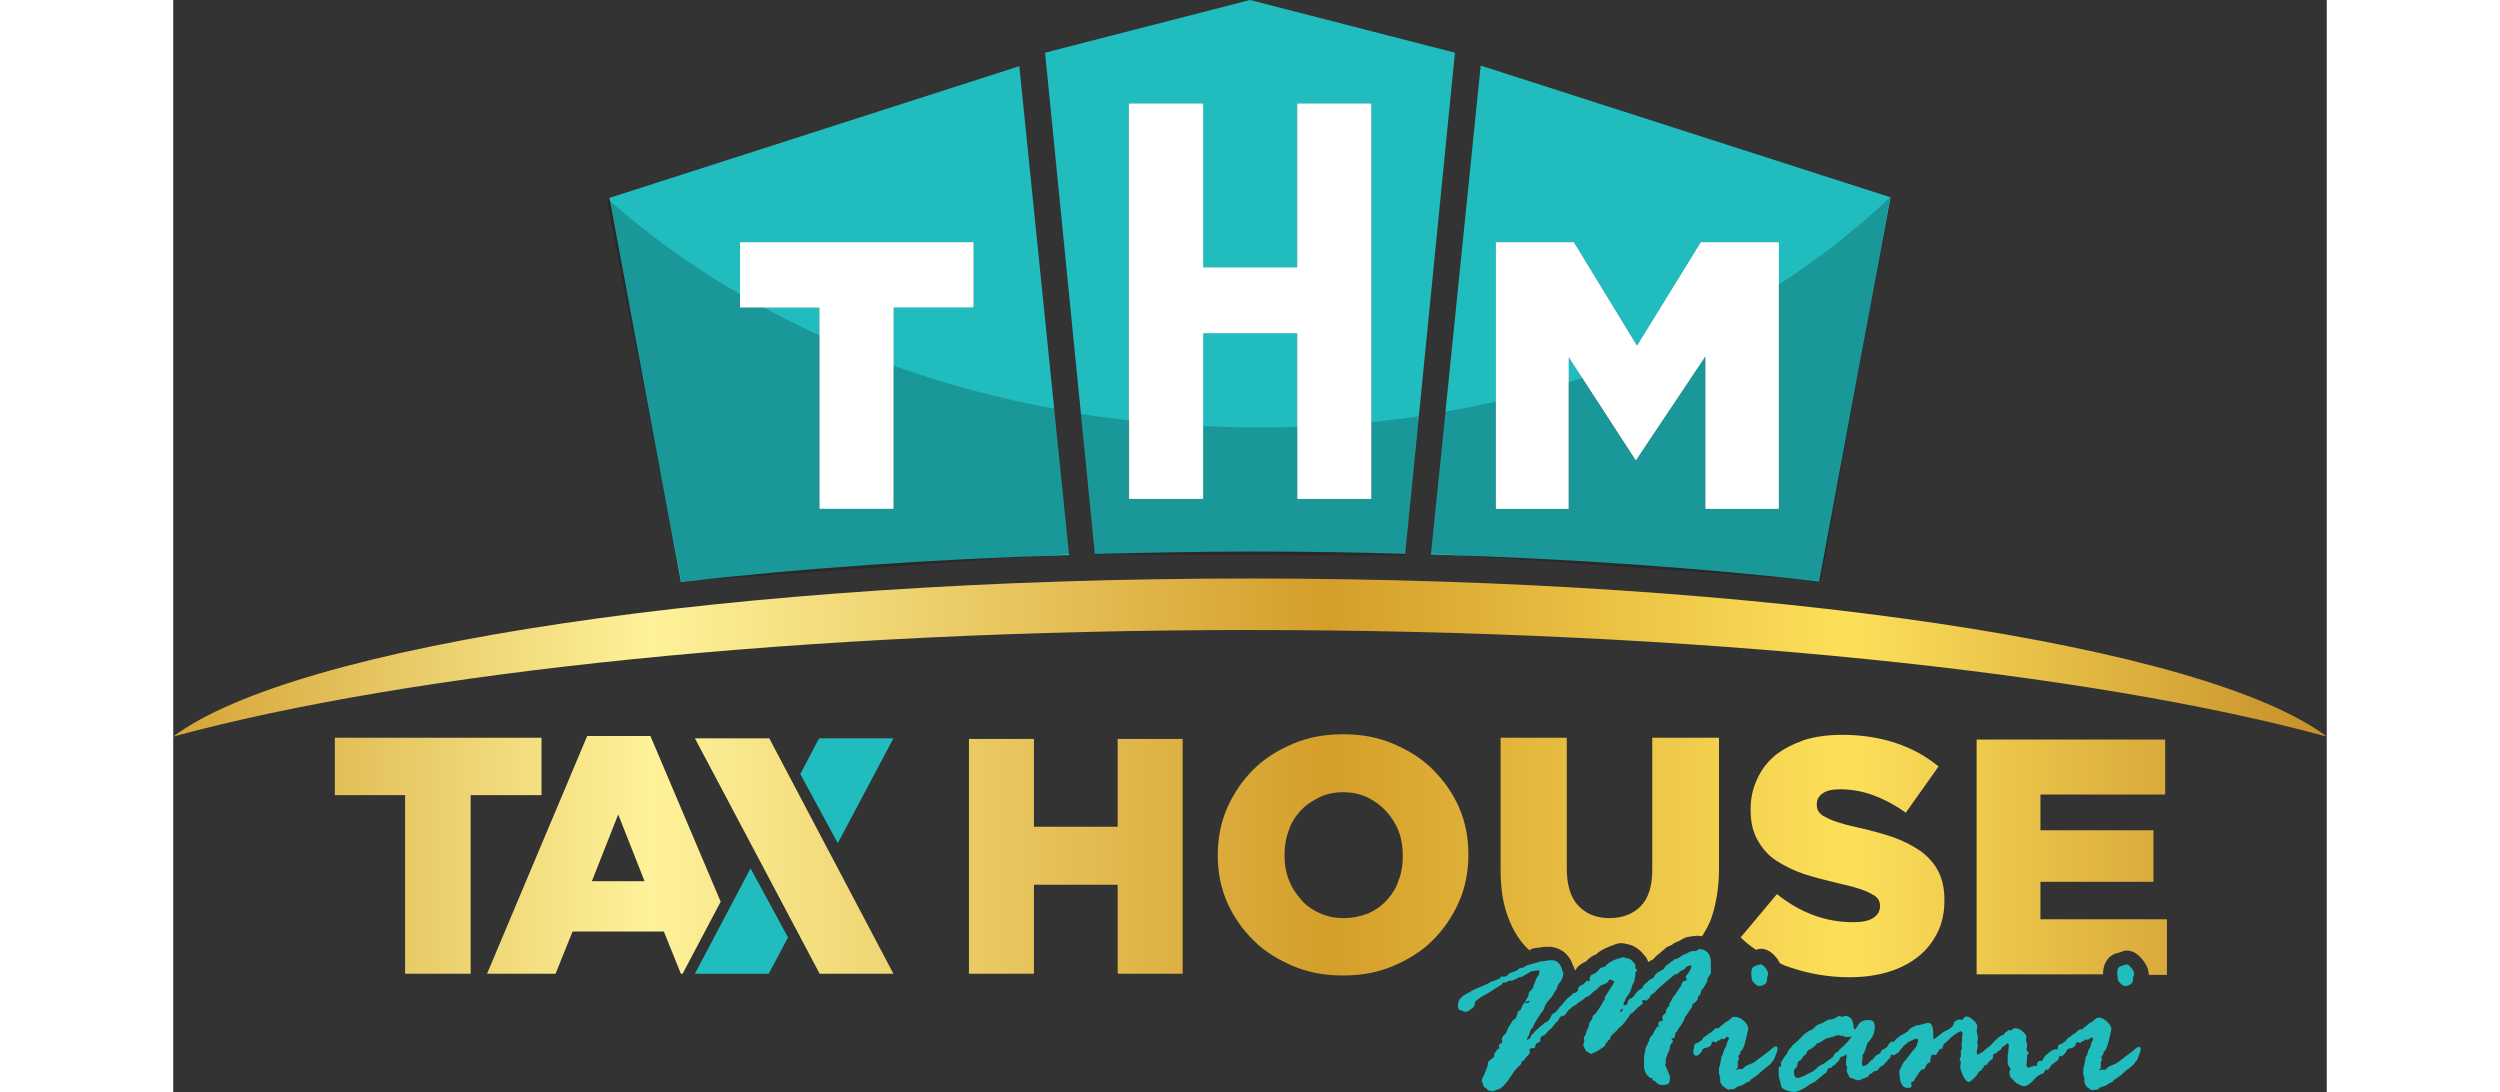
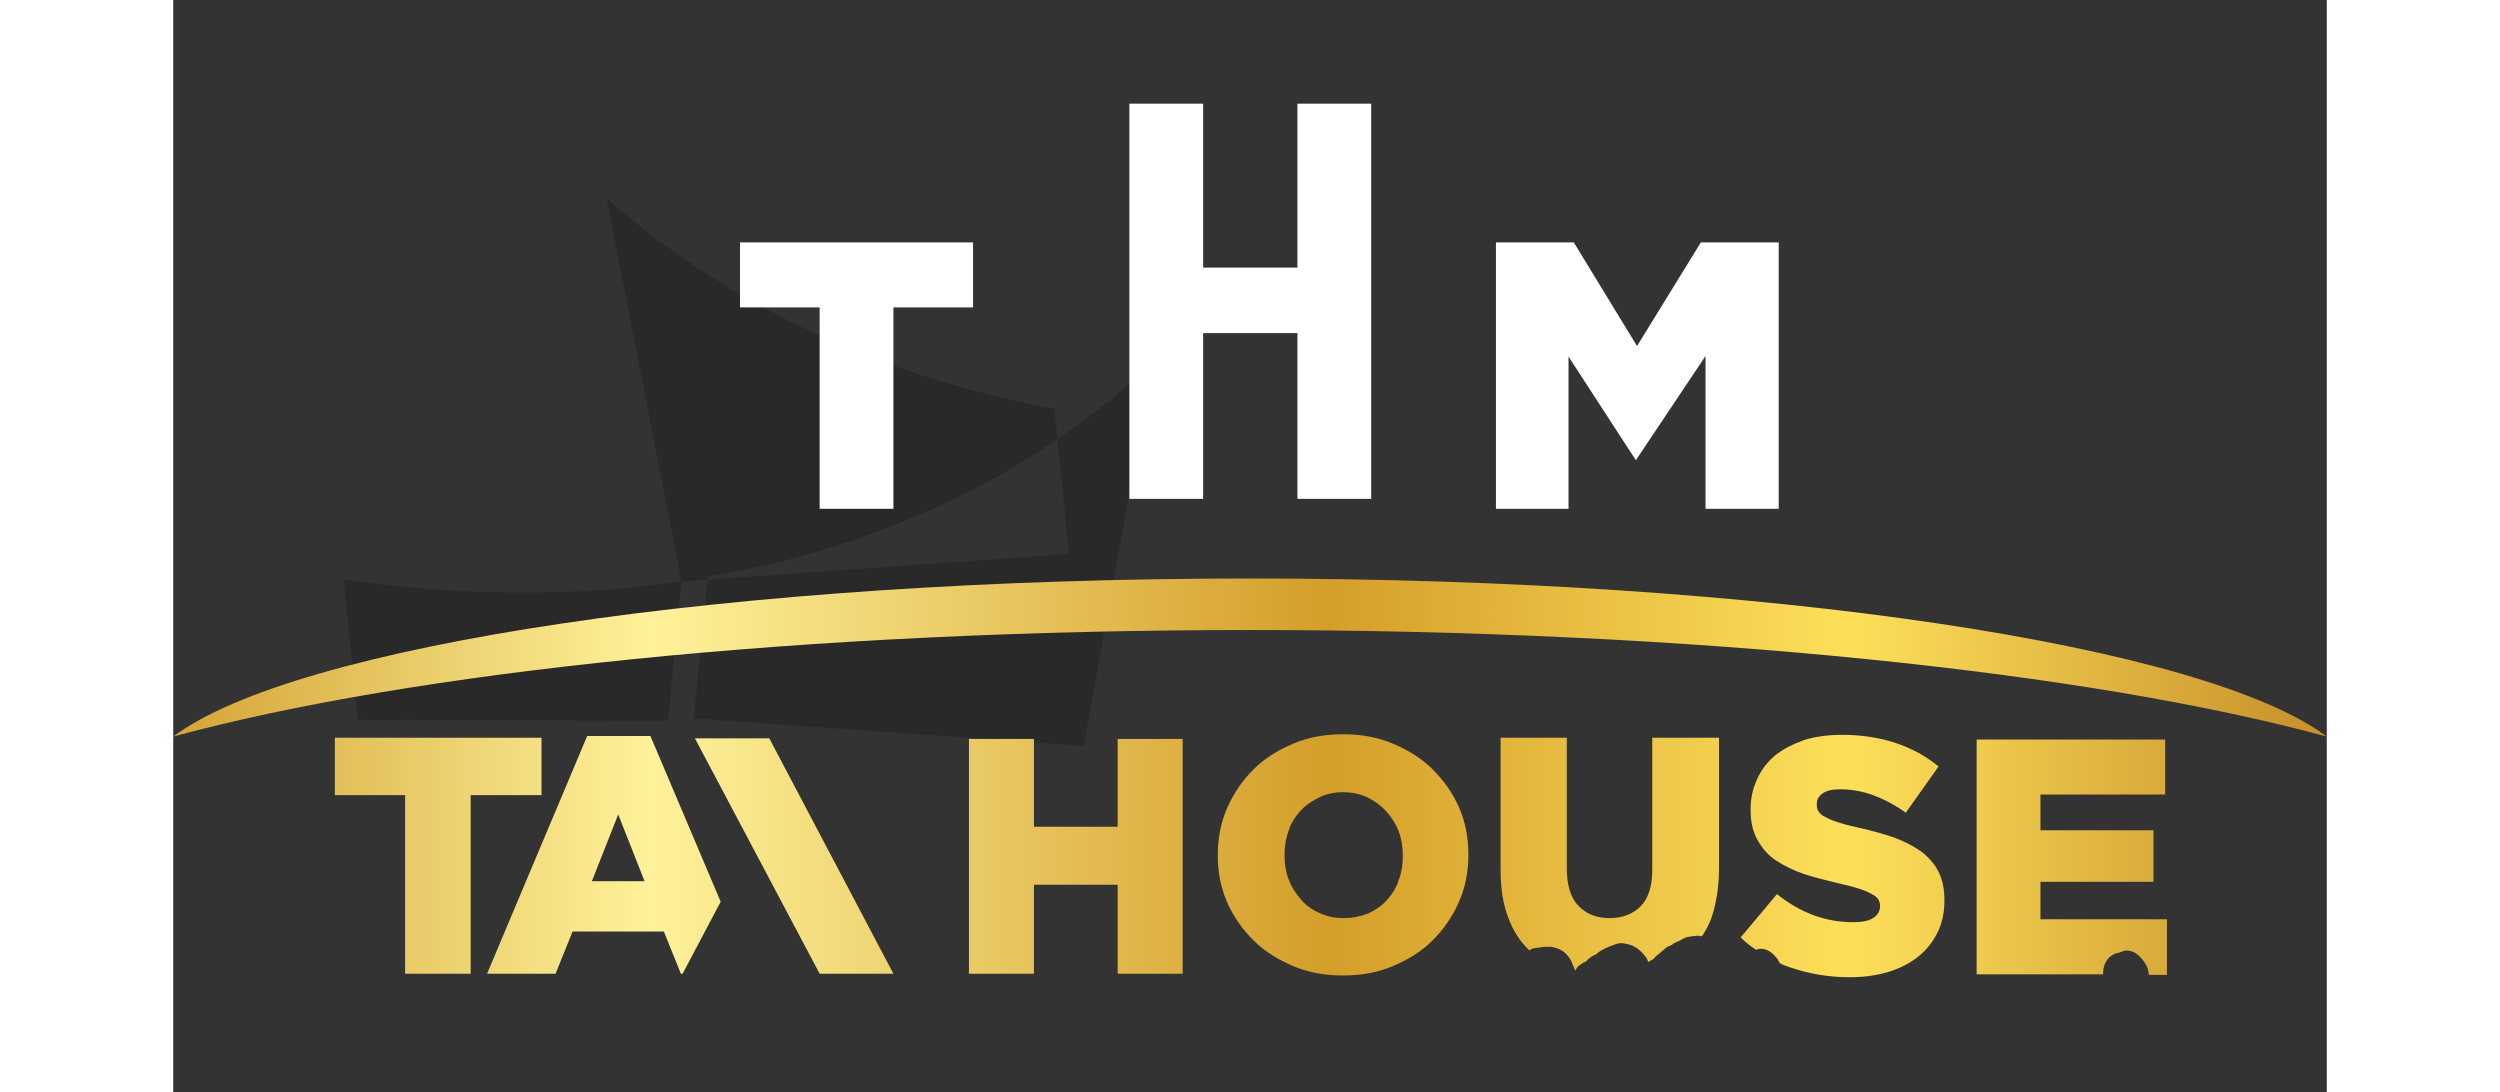
<svg xmlns="http://www.w3.org/2000/svg" enable-background="new 0 0 367.8 212.8" height="1092" viewBox="0 25.9 367.8 186.5" width="2500">
  <rect x="0" y="25.9" width="367.8" height="186.5" fill="#333333" stroke="none" />
  <linearGradient id="a" gradientUnits="userSpaceOnUse" x2="367.818" y1="158.768" y2="158.768">
    <stop offset="0" stop-color="#d4a436" />
    <stop offset=".222" stop-color="#fef29a" />
    <stop offset=".536" stop-color="#d49e2a" />
    <stop offset=".778" stop-color="#fde05a" />
    <stop offset="1" stop-color="#c68f2b" />
  </linearGradient>
-   <path d="m96.8 67.3h39.9v11h-13.7v34.4h-12.6v-34.3h-13.6zm-22.3-7.6 12.2 65.6c20.2-2.3 42.6-3.9 66.3-4.6l-8.5-83.5zm186.4 7.6h13.3v45.5h-12.5v-26.1l-11.9 17.8-11.5-17.7v26h-12.4v-45.5h13.3l10.8 17.7zm-46.1 53.3c23.7.7 46.2 2.3 66.3 4.6l12.2-65.6-70-22.5zm-22.8-77h12.6v67.5h-12.6v-28.3h-16.2v28.3h-12.6v-67.5h12.6v28h16.2zm-43.1-8.7 8.5 85.6c8.7-.2 17.5-.4 26.5-.4s17.8.1 26.5.4l8.5-85.6-35-9z" fill="#21bdbe" />
-   <path d="m96.8 67.3h39.9v11h-13.7v34.4h-12.6v-34.3h-13.6zm164.1 0h13.3v45.5h-12.5v-26.1l-11.9 17.8-11.5-17.7v26h-12.4v-45.5h13.3l10.8 17.7zm-68.9-23.7h12.6v67.5h-12.6v-28.3h-16.2v28.3h-12.6v-67.5h12.6v28h16.2z" fill="#fff" />
-   <path d="m86.8 125.2-12.8-65.5c11.9 10.7 37.1 28.8 76.5 36l2.5 24.8zm125.9-28.2c-8.9 1.3-18.5 2-28.8 1.9s-20-.9-28.9-2.3l2.4 24 53 .2zm80.5-37.4c-13.7 13-38.2 30.2-76 36.6l-2.4 24.2 66.6 4.7z" opacity=".2" />
+   <path d="m86.8 125.2-12.8-65.5c11.9 10.7 37.1 28.8 76.5 36l2.5 24.8zc-8.9 1.3-18.5 2-28.8 1.9s-20-.9-28.9-2.3l2.4 24 53 .2zm80.5-37.4c-13.7 13-38.2 30.2-76 36.6l-2.4 24.2 66.6 4.7z" opacity=".2" />
  <path d="m96.8 67.3h39.8v11.1h-13.6v34.4h-12.6v-34.4h-13.6zm164.1 0h13.3v45.5h-12.5v-26.1l-11.9 17.8-11.5-17.7v26h-12.4v-45.5h13.3l10.8 17.7zm-68.9-23.7h12.6v67.5h-12.6v-28.3h-16.1v28.3h-12.6v-67.5h12.6v28h16.1z" fill="#fff" />
-   <path d="m89.1 192.2h12.6l3.3-6.2-6.4-11.8zm21.2-40.2-3.2 6.1 6.4 11.8 9.5-17.9z" fill="#21bdbe" />
  <path d="m0 151.7c20.6-15.5 95.1-27 183.9-27s163.3 11.5 183.9 27c-40.4-11-107.7-18.2-183.9-18.2s-143.5 7.2-183.9 18.2m101.8.3 21.2 40.2h-12.6l-21.3-40.2zm-38.9-.1v9.8h-12.1v30.5h-11.2v-30.5h-12v-9.8zm8.6 24.5h9l-4.5-11.4zm10-24.8 12 28.3-6.5 12.3h-.3l-2.9-7.2h-15.6l-2.9 7.2h-11.7l17.1-40.6zm90.9.5v40.1h-11.1v-15.2h-14.3v15.2h-11.1v-40.1h11.1v15h14.3v-15zm91.6 0v22.2c0 3.2-.5 6-1.3 8.4-.4 1.1-1 2.2-1.6 3.1-.3 0-.6-.1-.8-.1-.3 0-.6.1-.9.1l-.6.1c-.3 0-.6.2-.9.3-.3.2-.4.2-.5.3-.5.2-1 .4-1.5.8-.3.1-.5.2-.7.3s-.4.2-.5.4c-.1.1-.2.2-.4.3-.3.3-.5.5-.7.6-.3.3-.6.5-.8.8l-.2.1c-.2.1-.5.3-.7.4-.1-.4-.3-.8-.6-1.1l-.1-.1c-.5-.7-1.2-1.2-1.8-1.5-.1-.1-.3-.1-.5-.2l-.3-.1c-1.1-.3-1.8-.3-2.6.1-.4.1-.8.3-1.5.6-.4.2-1 .5-1.5 1-.6.2-1.2.6-1.7 1.2-.5.2-1 .5-1.4.9-.2.2-.3.4-.4.6h-.1c-.1-.2-.1-.5-.3-.7-.9-2.8-3-3.2-3.9-3.3h-1.1l-.5.1c-.8.1-1.1.1-1.4.2-.1 0-.3.1-.4.2 0 0-.1 0-.2.1-1.6-1.5-2.8-3.4-3.6-5.6-.9-2.3-1.3-5-1.3-8.2v-22.5h11.3v22.3c0 2.9.7 5.1 2 6.4 1.3 1.4 3.1 2.1 5.3 2.1s4-.7 5.3-2 2-3.4 2-6.2v-22.6h11.4zm76.2 0v9.5h-21.3v6.1h19.3v8.8h-19.3v6.4h21.6v9.5h-3.1c0-.8-.3-1.6-.9-2.4-.7-.9-1.4-1.5-2.3-1.7-.4-.1-.9-.1-1.3.1-.3.1-.5.2-.6.2-1.3.2-2.7 1.3-2.7 3.6v.1h-21.6v-40.1h32.2zm-61.7.2c1.9-.6 4.1-.9 6.5-.9 3.4 0 6.5.5 9.2 1.4s5.1 2.2 7.3 4l-5.6 7.9c-1.8-1.3-3.7-2.3-5.6-3s-3.8-1-5.6-1c-1.3 0-2.3.2-3 .7s-1 1.1-1 1.8v.1c0 .5.1.9.3 1.2s.6.7 1.1.9c.5.3 1.2.6 2.1.9s2 .6 3.4.9c2.3.5 4.4 1.1 6.2 1.7 1.9.7 3.4 1.5 4.7 2.4 1.3 1 2.3 2.1 3 3.5s1 3 1 4.8v.1c0 2.1-.4 3.9-1.2 5.5s-1.9 3-3.3 4.1-3.1 2-5.1 2.6-4.2.9-6.6.9c-3.6 0-7-.6-10.2-1.7-.6-.2-1.2-.4-1.7-.7-.1-.2-.3-.5-.4-.7-.7-.9-1.4-1.5-2.3-1.7-.4-.1-.9-.1-1.3.1h-.1c-.9-.6-1.8-1.3-2.6-2.1l6.2-7.4c4 3.2 8.3 4.8 13 4.8 1.5 0 2.6-.2 3.4-.7s1.2-1.2 1.2-2v-.1c0-.4-.1-.8-.3-1.1s-.5-.6-1.1-.9c-.5-.3-1.2-.6-2.1-.9s-2-.6-3.4-.9c-2.1-.5-4.1-1-6-1.6-1.8-.6-3.4-1.4-4.8-2.3s-2.4-2.1-3.2-3.5-1.2-3.1-1.2-5.2v-.1c0-1.9.4-3.6 1.1-5.1.7-1.6 1.7-2.9 3.1-4.1 1.4-1.1 3-1.9 4.9-2.6m-82.8 29.5c1.3.6 2.6.9 4.2.9 1.5 0 2.9-.3 4.2-.8 1.3-.6 2.3-1.3 3.2-2.3s1.6-2.1 2-3.4c.5-1.3.7-2.6.7-4.1v-.1c0-1.4-.2-2.8-.7-4.1s-1.2-2.4-2.1-3.4-2-1.8-3.2-2.4c-1.3-.6-2.6-.9-4.2-.9-1.5 0-2.9.3-4.1.9s-2.3 1.3-3.2 2.3-1.6 2.1-2 3.4c-.5 1.3-.7 2.6-.7 4.1v.1c0 1.4.2 2.8.7 4.1s1.2 2.4 2.1 3.4c.7.9 1.8 1.7 3.1 2.3m-4.4-28.9c2.6-1.1 5.4-1.6 8.5-1.6s5.9.5 8.5 1.6 4.9 2.5 6.8 4.4 3.4 4 4.5 6.5 1.6 5.2 1.6 8v.1c0 2.8-.5 5.5-1.6 8s-2.6 4.7-4.5 6.6-4.2 3.3-6.8 4.4-5.4 1.6-8.5 1.6-5.9-.5-8.5-1.6-4.9-2.5-6.8-4.4-3.4-4-4.5-6.5-1.6-5.2-1.6-8v-.1c0-2.8.5-5.5 1.6-8s2.6-4.7 4.5-6.6 4.2-3.3 6.8-4.4" fill="url(#a)" />
-   <path d="m318.1 207.7s.1 0 0 0zm-52-7.9c-.2.2-.4.3-.6.5l-.3.1c-.2.2-.4.4-.7.6s-.4.3-.5.5h-.4c-.2 0-.3.1-.6.4-.2.2-.4.4-.5.4s-.2.1-.3.2l-.4.3c-.2.1-.5.3-.8.8l-.2.1c-.2.2-.4.3-.5.3h-.1l-.4.3v.1l-.2 1.1c0 .5.2.7.6.7.1 0 .2-.1.5-.3.2-.2.4-.4.4-.6.1-.2.2-.3.4-.4l.5-.1c.3-.1.5-.2.7-.5 0-.3.1-.5.3-.5h.1l.3.1h.2c.1-.2.2-.3.4-.3.1 0 .2-.1.2-.1l.2-.2.4.1c.3-.2.5-.4.6-.4.2 0 .3.1.3.3l-.2.4c-.1.2-.2.4-.2.6s-.1.4-.2.5l-.2.3-.1.4c-.1.3-.2.5-.2.6-.1.1-.2.2-.2.4l-.1.6c0 .1-.1.3-.1.5s-.1.3-.1.4c-.1.1-.1.4-.1.8v.4s0 .2.1.4.1.4.1.5v.4c0 .3.2.7.6 1s.7.5.9.5l.5-.1h.3c.1 0 .2-.1.4-.2.1-.2.3-.2.5-.3.2 0 .3-.1.4-.1l.4-.2c.2-.1.4-.3.7-.4l.4-.2.1-.2 1-.7c.2-.1.4-.3.7-.6s.6-.5 1-.8.6-.5.7-.6.2-.3.3-.4.3-.3.4-.6.2-.6.3-.8.2-.5.2-.8-.1-.4-.3-.4-.5.2-.9.6l-2.9 2.2c-.4.2-.8.3-1 .4s-.3.2-.4.2l-.5.5h-.4c-.3 0-.5 0-.6.1-.1 0-.1-.1-.1-.1.2-.1.3-.2.3-.4v-.9-.1c.2-.1.2-.3.2-.3l-.1-.5c0-.1.1-.2.3-.4l.1-.5c.3-.1.6-.7.9-2l.4-1.8c0-.4-.2-.8-.7-1.3-.5-.4-.9-.7-1.4-.7-.4-.1-.6 0-.8.2m10.7 9c0-.1.1-.3.3-.5s.3-.4.3-.7c0-.2.1-.4.3-.5s.3-.2.4-.3l.2-.4s.2-.2.6-.5c.1-.4.3-.7.7-.8.6-.4 1-.7 1.1-1 .2 0 .5-.1.9-.4s.8-.5 1.3-.6.8-.2 1-.3.4-.1.6-.1l.4.1h.3l.3.2h.8l.2-.1c.1 0 .1 0 .1.1s-.3.4-.8 1c-.5.5-.9.9-1.2 1.1-.1.2-.2.4-.5.5-.3.2-.5.4-.6.8-.2.1-.4.2-.4.3-.1.1-.3.2-.6.4l-.5.4c-.6.3-1 .5-1.2.7-.1.2-.3.3-.4.4s-.3.2-.4.3-.2.1-.2.1c-.1 0-.1.1-.2.1l-.4.2c-.2.1-.3.1-.4.2s-.3.2-.7.3c-.4.2-.6.2-.8.2-.4-.1-.5-.5-.5-1.2m8.6-9.4-.4.2-.4-.2h-.1c-.7.4-1.1.6-1.2.6h-.3c-.2 0-.5.1-.8.3s-.7.4-1 .5c-.4.1-.7.3-.9.6-.3.3-.5.4-.6.4-.6.3-1.2.7-1.7 1.3l-.7.7c-.4.3-.6.5-.8.7-.1.2-.3.4-.5.6s-.3.4-.3.6l-.2.3c-.1.1-.3.3-.5.7-.3.4-.4.6-.4.7v.6c-.3 0-.4.1-.4.3v1.2c0 .4.1.7.2.9l.2.9c0 .3.3.6.9.8.5.2 1 .3 1.4.3.5 0 1.3-.4 2.5-1.2l.1-.1c.3-.2.6-.3.8-.4l1.7-1.4c.2-.1.4-.3.5-.6l.2-.4h.4l.2-.2c.1-.1.2-.2.4-.3s.3-.2.3-.3l.1-.1c.2-.1.3-.3.4-.4.1-.3.2-.5.3-.6.2 0 .4-.1.6-.2s.3-.2.3-.2c.1 0 .1 0 .1.1l-.1 1.1v.6s0 .1.1.2.1.2.1.2l-.1.4c0 .3.1.5.2.7s.2.3.2.4.1.2.2.3c.3 0 .5.1.7.2s.5.2.8.2c.1 0 .2 0 .3-.1.2-.1.4-.2.7-.3s.6-.2.7-.4v-.2c.2-.1.4-.1.5-.2.2-.3.5-.4.7-.4s.4-.2.5-.4.3-.4.7-.5l.2-.3c.3-.2.5-.4.5-.5.1-.1.2-.3.4-.4l.2-.3.1-.5c.1.2.2.2.3.2.2 0 .3 0 .4-.1s.2-.1.3-.2c.1 0 .2-.1.3-.2s.1-.2.2-.3.2-.3.5-.6c.2-.3.5-.5.7-.6.1-.2.2-.3.4-.3l.6-.3c.2-.1.4-.2.7-.2.1 0 .2.1.2.4 0 .1 0 .2-.1.3s-.1.2-.1.4l-.3.5c-.2.2-.5.6-.9 1.1s-.7 1-1 1.2c-.2.4-.4.7-.5 1-.2.3-.3.5-.3.7 0 1.9.5 2.8 1.4 2.8.5 0 .7-.1.7-.4l-.1-.4c0-.1.1-.2.3-.3s.3-.2.3-.3.2-.3.5-.8.5-.7.5-.7c0-.1.2-.2.6-.3.2-.2.3-.4.4-.7.1-.2.3-.3.4-.4.2 0 .3-.1.3-.3 0-.8.2-1.1.5-1.1l.4.1.1-.1c.4-.6.6-1 .7-1h.1c.1 0 .1.1.1.1h.1c.1-.6.3-1 .6-1.1l.7-.7c.2-.2.5-.5 1-.8s.8-.5.9-.5l.2.2c.1.1.1.2.1.2l-.1.7v.8l-.1.4.1.7c-.1.2-.2.3-.2.4v.9c-.1.3-.2.5-.2.5v.1c.1.2.2.3.2.4l-.1.8c0 .4.2.9.5 1.6.4.7.7 1 .9 1 .3 0 .7-.4 1.4-1.1l.1-.2c.1-.1.2-.3.3-.5l.3-.1c.1-.2.3-.4.4-.5l.3-.5h.3c.3-.5.6-.8.8-.9s.3-.2.3-.4v-.3c0-.1.1-.3.3-.4h.2c.1 0 .1-.1.2-.2s.3-.3.6-.4c.2-.4.3-.6.5-.6.2-.1.3-.2.4-.3l.2-.2c.2 0 .3.1.3.3l-.1 1.1v.2l-.1.4v1.4c0 .2.2.5.5 1 0 0 0 .1-.1.2s-.1.1-.1.2c0 .6.1 1 .4 1.2l.6.6c.1.2.4.3.8.5s.7.2.8.2c.3 0 .8-.3 1.3-.8s.8-.9.9-.9l.5-.3c.1-.1.2-.1.3-.1s.3-.2.4-.4.2-.3.2-.3h.4l.1-.1c.3-.5.6-.9 1.1-1.2s.7-.6.7-.9v-.2c.1.1.3.1.4.1s.2-.1.4-.3.4-.4.4-.6c.1-.2.2-.3.4-.4l.5-.1c.3-.1.5-.2.7-.5 0-.3.1-.5.3-.5h.1l.3.1h.2c.1-.2.2-.3.4-.3.1 0 .2-.1.2-.1l.2-.2.4.1c.3-.2.5-.4.6-.4.2 0 .3.1.3.3l-.2.4c-.1.2-.2.4-.2.6s-.1.4-.2.5l-.2.3-.1.4c-.1.3-.1.5-.2.6s-.2.2-.2.4l-.1.6c0 .1-.1.3-.1.5s-.1.3-.1.4c-.1.1-.1.4-.1.8v.4s0 .2.1.4.1.4.1.5v.4c0 .3.2.7.5 1 .4.3.7.5.9.5l.4-.1h.3c.1 0 .2-.1.4-.2.1-.2.3-.2.5-.3.2 0 .3-.1.4-.1l.4-.2c.2-.1.4-.3.7-.4l.4-.2.1-.2 1-.7c.2-.1.4-.3.7-.6s.6-.5 1-.8.6-.5.7-.6.2-.3.3-.4.3-.3.4-.6.2-.6.3-.8.2-.5.2-.8-.1-.4-.3-.4-.5.2-.9.6l-2.9 2.2c-.4.2-.8.3-1 .4s-.3.2-.4.2l-.5.5h-.4c-.3 0-.5 0-.6.1-.1 0-.1-.1-.1-.1.2-.1.3-.2.3-.4v-.9-.1c.2-.1.2-.3.2-.3l-.1-.5c0-.1.1-.2.3-.4l.1-.5c.3-.1.6-.7.9-2l.4-1.8c0-.4-.2-.8-.7-1.3-.5-.4-.9-.7-1.4-.7-.3 0-.5.1-.7.3s-.4.3-.6.5l-.3.1c-.2.2-.4.4-.7.6s-.4.3-.5.5h-.4c-.1 0-.3.1-.6.4-.2.2-.4.4-.5.4s-.2.1-.3.2l-.4.3c-.2.1-.5.3-.8.8l-.2.1c-.2.2-.4.3-.5.3h-.1l-.4.3v.1l-.1.6c-.1-.1-.2-.1-.3-.1-.3 0-.7.2-1.2.6s-.8.7-.9 1c-.1.2-.2.3-.2.4h-.5c-.3.2-.4.3-.4.6 0 .2-.1.3-.2.3h-.1c-.1-.1-.2-.1-.3-.1s0 0-.1.1-.2.1-.4.1-.3.1-.4.2c-.2-.2-.3-.4-.3-.5l.1-1.2v-.4c0-.1.1-.2.3-.4 0-.1-.1-.2-.2-.3-.1-.2-.2-.3-.2-.4l.1-.5v-.4l-.2-.7.1-.5c0-.2-.2-.5-.6-.9s-.8-.6-1.4-.6c-.1 0-.2.1-.4.2-.2.2-.3.2-.4.2l-.2-.1-.5.4c-.1 0-.2.1-.3.3-.1.1-.2.2-.3.2-.4.1-1.1.7-1.9 1.6-.1.1-.2.3-.3.3-.2.1-.3.2-.4.3l-.2.2c-.1 0-.2.1-.3.2l-.3.3c-.2 0-.4.2-.7.4-.2 0-.3-.1-.3-.4l.2-1.1-.1-.6.1-.5v-.4c-.1-.6-.2-.9-.2-1l.1-.8c0-.3-.2-.7-.7-1.1s-.8-.6-1.1-.6c-.2 0-.4.1-.5.3l-.3.3-.4-.1c-.1 0-.4.1-.9.4l-.2.6c-.2.3-.4.4-.6.6l-.6.3c-.3.2-.6.3-.7.4s-.3.3-.6.5-.5.4-.8.6l-.1-.2v-.4c0-1.6-.3-2.3-1-2.2l-1.5.4h-.3c-.8.3-1.2.6-1.4.8l-.1.2c-.1.1-.2.1-.3.2s-.3.2-.5.3c-.8.4-1.4.9-1.7 1.4-.1-.1-.2-.1-.2-.1-.3 0-.5.2-.7.6s-.5.6-.8.7-.4.3-.5.5c0 .2-.2.3-.4.3l-.4.3c-.2.2-.3.3-.5.6l-.2.1c-.1 0-.2.2-.5.5-.2.3-.6.5-1 .6-.1-.1-.2-.3-.2-.6l.1-.6v-.6c0-.1.1-.3.2-.4.1-.2.2-.3.2-.4l.3-.9c0-.1.1-.3.1-.4.9-.9 1.3-1.8 1.3-2.8 0-.8-.3-1.2-1-1.2-.9 0-1.5.3-1.8.8s-.5.8-.6.8-.2-.1-.2-.4c-.1-1.3-.6-1.9-1.5-1.9 0-.1-.1 0-.1 0m-15.2-8.5c-.5.1-.7.5-.7 1.2v.1l.1.9c0 .2.2.5.5.8s.6.4.8.4c.3 0 .6-.1.9-.3s.4-.5.4-.8 0-.5.1-.6c0-.1.1-.2.1-.2 0-.3-.1-.7-.4-1.1s-.6-.6-.8-.7c-.6.1-.9.2-1 .3m62.5 0c-.5.1-.7.5-.7 1.2v.1l.1.9c0 .2.2.5.5.8s.6.4.8.4c.3 0 .6-.1.9-.3s.4-.5.4-.8 0-.5.1-.6c0-.1.1-.2.1-.2 0-.3-.1-.7-.4-1.1s-.6-.6-.8-.7c-.6.1-.9.2-1 .3m-85.6 7.7c.1-.3.2-.4.4-.4h.1l-.2.4c0 .1-.1.1-.1.1-.2 0-.2 0-.2-.1m12.8-10.3-.8.1c-.4.2-.7.4-1 .5s-.6.3-1 .6l-.2.1c-.2.1-.4.1-.6.2l-.2.2-.2.1c-.4.3-.7.6-.9.7s-.3.3-.3.4-.2.3-.5.4l-.5.3c-.3.1-.7.5-.9 1l-.6.3-.9.8c-.3.3-.4.5-.4.7-.6.2-1.1.7-1.4 1.3l-.5.4c-.4.1-.6.4-.6.7s-.2.5-.7.5v-.4c.2-.3.3-.5.3-.6 0-.2.2-.4.5-.8s.4-.7.5-1l.2-.7c.1-.1.1-.2.2-.3 0-.1.1-.2.1-.3s.1-.2.1-.4c0-.1 0-.3.1-.4v-.4c0-.1 0-.3.1-.4l.2-.3c0-.1-.1-.2-.3-.3v-.7l-.2-.2c-.3-.4-.6-.7-1-.8l-.4-.1c-.3-.1-.5-.1-.6-.1s-.2 0-.3.1-.2.1-.4.1c-.1 0-.5.2-1 .4-.5.3-.9.5-1 .7s-.3.3-.6.4c-.3 0-.6.2-.8.5s-.5.5-.7.6c-.3.1-.5.2-.6.3-.1.2-.2.4-.2.6v.2c0 .1-.1.2-.1.2-.1-.1-.2-.1-.2-.1-.2 0-.3.1-.5.3-.1.2-.4.4-.7.5s-.5.4-.5.9c-.1.1-.2.2-.5.4h-.3c-.1.2-.4.5-1 .9l-1.1 1.3c-.1 0-.2.1-.3.3l-.2.3-.3.3c-.1.2-.3.3-.5.4s-.3.2-.3.3c-.3.6-.5 1-.8 1.1-.2.1-.4.2-.5.3s-.3.3-.6.5-.4.4-.5.5c-.1 0-.3.2-.5.4l-.2.3c-.3.2-.4.3-.4.3 0 .4-.2.6-.7.8v-.2c.2-.3.4-.7.5-1.1s.2-.7.5-.8c0-.1.2-.6.7-1.4s.8-1.2.9-1.3.3-.4.4-.8c.2-.4.3-.7.4-.8.5-.5.8-.9 1-1.2.1-.3.3-.5.4-.7.2-.2.2-.3.2-.3l.3-.8c.6-.7.9-1.3.9-2 0-.1 0-.2-.1-.3s-.1-.2-.1-.3c-.3-1-.9-1.6-1.7-1.6h-.5l-.6.1c-.6.1-.9.1-1 .1-.2.1-.7.3-1.3.4-.7.2-1.1.3-1.3.5-.2.1-.3.2-.4.2h-.4c-.1.1-.2.2-.5.4l-.1.1c-.8.3-1.2.4-1.2.4-.3.4-.6.6-.8.6h-.7l-.1.3c-.1 0-.3.1-.5.2s-.5.2-.8.3c-.4.1-.6.3-.8.4l-.7.3c-1.2.5-1.8.8-2 .9s-.3.2-.5.3c-1.3.6-1.9 1.3-1.9 2.1 0 .5.1.8.3.9.2 0 .4.1.6.2s.3.1.4.1c.3 0 .6-.2 1-.5s.6-.6.6-.9v-.3c.1-.1.3-.2.5-.4s.5-.4.9-.6 1.4-.8 2.9-1.8c0 0 .1 0 .2-.1s.2-.2.3-.4h.5c.2-.2.5-.3.7-.3.3 0 .6-.1 1-.3l.6-.3.5-.1c.3-.2.8-.5 1.5-.9l1.3-.2c.1 0 .1.1.1.3s0 .3-.1.5l-.4.6c-.1.3-.2.5-.3.8s-.2.4-.2.5v.2l-.4.5-.4.4v.4l-.5 1-.1.1c0 .1.1.1.2.1s.2-.1.4-.2c.1 0 .1 0 .1.1 0 .2-.1.3-.4.3h-.1c-.1-.1-.2-.1-.2-.1-.2 0-.5.4-.8 1.3-.3.1-.5.3-.5.5-.1.2-.1.4-.1.4 0 .1 0 .1 0 0-.1.2-.1.3-.2.4 0 .1-.1.3-.3.3-.2.1-.3.3-.5.6l-.6 1c-.2.5-.3.8-.4.9-.4.3-.6.6-.6.9v.1l.1.3c-.1.2-.2.3-.4.4s-.2.2-.2.3l.1.5h-.2c-.1 0-.3.3-.7.9v.5c-.5.3-.7.6-.9.7-.1.1-.2.3-.2.8 0 0-.1.2-.2.5s-.2.5-.3.7c0 .2-.1.4-.3.7s-.2.6-.2.8l.3.8c0 .1.1.2.3.3s.3.2.4.4l.9.2c.4-.2.7-.3 1-.4s.7-.4 1-.8c.4-.4.8-1 1.2-1.6.4-.7.7-1 .8-1.1l.3-.3c.4-.3.6-.6.6-.9l.1-.1h.1c.1 0 .2-.1.3-.3s.3-.4.5-.6.4-.4.4-.6l-.1-.5h.1c.2-.2.4-.2.4-.2h.4c.1-.2.1-.4.2-.5 0-.2.1-.3.3-.4.4-.1.5-.3.5-.5v-.4c0-.1.2-.2.6-.4l.3-.2c.1-.1.2-.3.4-.5.1-.1.3-.2.3-.3.1-.1.2-.1.3-.2l.6-.8c.5-.4.7-.7.8-1.1l.5-.2c.2 0 .4-.1.5-.3s.3-.4.5-.7l.3-.2.4-.4c.5-.3.8-.4.8-.5.1-.1.2-.2.4-.3l.6-.4c.3-.3.6-.5 1-.6l.3-.3.4-.4.6-.4c.3-.3.5-.6.7-.7.9-.3 1.3-.5 1.3-.8.1-.1.2-.2.3-.2 0 0 .3.1.7.3l-.2.5c-.3.4-.5.8-.7 1.1l-.7 1.1v.3c-1 1.8-1.7 2.7-1.8 2.7-.2.1-.3.2-.3.4s-.1.4-.3.6c-.1.2-.2.4-.3.5v.4c-.1.2-.3.6-.5 1.1 0 .2-.1.4-.2.6-.1.1-.2.3-.2.4l.1.5-.2.6c.2.7.4 1.1.8 1.3s.5.3.6.3c0 0 .1 0 .2-.1s.2-.1.2-.1c.1 0 .5-.2 1.1-.6s.9-.6.9-.8c0-.1 0-.2.1-.3l.2-.1.1-.2c0-.1.1-.2.4-.3 0-.4.2-.7.6-1l.7-.7c.1-.2.2-.3.3-.3s.3-.3.8-.8c.4-.5.7-.9.8-1.1s.2-.4.4-.5.3-.2.3-.2l1-1c.5-.3.7-.5.7-.7l-.2-.2c.1-.2.3-.2.4-.2 0 0 .1 0 .4.1l.3-.3c.3-.2.4-.4.4-.6 0-.1.1-.1.3-.2l.5-.4c.3-.4.9-.9 1.6-1.5s1.2-1 1.4-1.2.4-.3.5-.3.3-.1.5-.2l.2-.3c.6-.3.9-.4.9-.5.2-.3.5-.5 1-.5.1 0 .1 0 .1.1s-.1.3-.2.6c-.2.3-.3.6-.5.8s-.3.3-.3.4v.1c.1.2.2.3.2.3 0 .2-.2.3-.6.4l-.2.2-.1.3c0 .1-.1.2-.1.2v.1l-.3.4-.7 1.1c-.3.3-.5.6-.6.9-.2.3-.3.5-.4.6v.4c-.4.3-.6.7-.6 1.2-.4.3-.6.5-.6.8l.1.4-.1.2h-.2c-.3 0-.5.2-.5.6 0 0 .1.1.2.3h-.3s-.2.2-.5.7c-.1.2-.2.5-.4.8-.3.2-.4.4-.5.7 0 .3-.1.4-.2.5s-.1.2-.1.3-.1.2-.2.4c-.1.1-.2.4-.2.6 0 .3-.1.5-.1.7-.1.2-.1.3-.1.4v2l.1.4c.1.3.2.6.3.7l.1.1.3.3c.1.1.2.1.2.2h.4v.4c.2 0 .5.1.7.4.3.3.6.4 1 .4.6 0 1-.1 1.1-.3.2-.2.2-.6.2-1.2 0-.1-.1-.2-.2-.5-.1-.2-.3-.7-.6-1.4.1-.4.1-.6.1-.7v-.3c0-.1.1-.2.1-.3s.1-.4.3-.8.3-.7.3-.9 0-.4.1-.4c.1-.1.1-.1.1-.2s.1-.1.2-.2.1-.2.1-.3 0-.2-.1-.2c-.1-.1-.1-.1-.1-.2v-.1h.4c.1-.1.2-.4.3-1l.2-.1c.1-.3.3-.5.4-.7.1-.1.3-.4.6-.9s.4-.8.4-1c.2-.2.4-.4.5-.6s.2-.4.4-.6.3-.5.4-.9c.6-.4.9-.8.9-1v-.3c.2-.1.3-.3.4-.4l.2-.7c.2-.3.4-.4.4-.5s.2-.2.3-.5c.2-.3.3-.5.3-.5v-.4s.2-.4.6-1v-1.7c0-1.6-.7-2.4-2.1-2.4-.3.3-.4.3-.6.3" fill="#21bdbe" />
</svg>